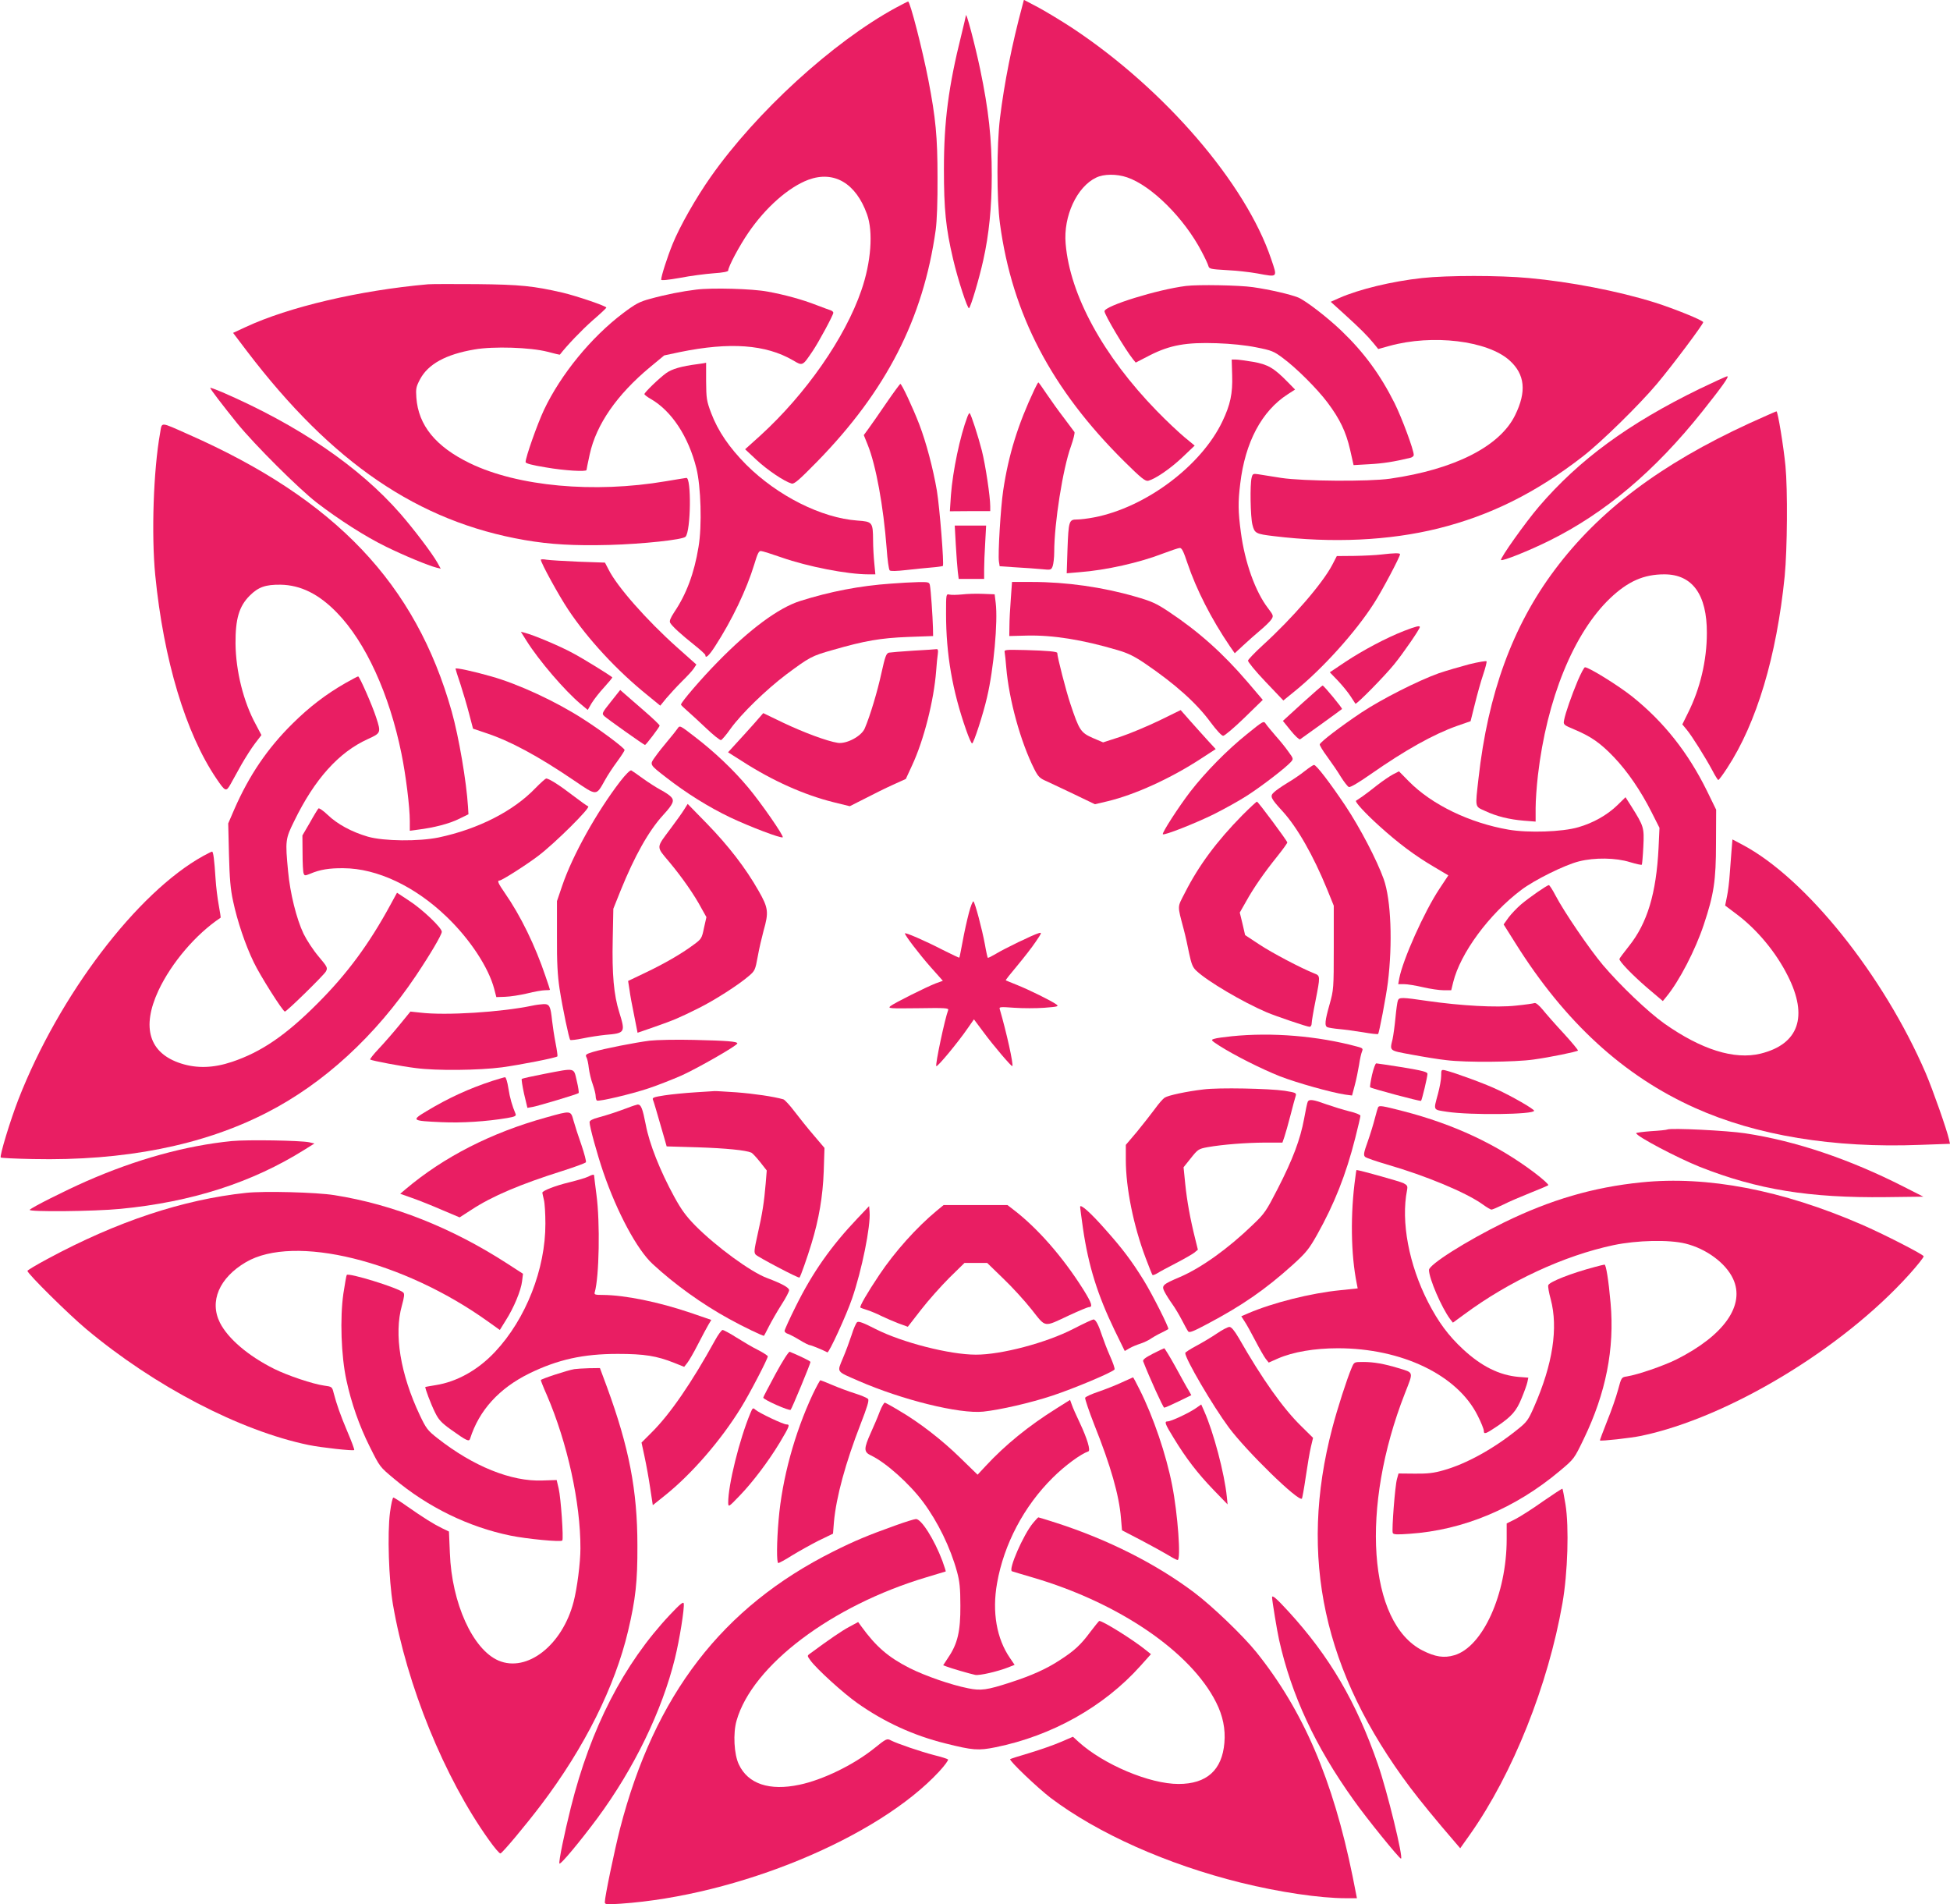
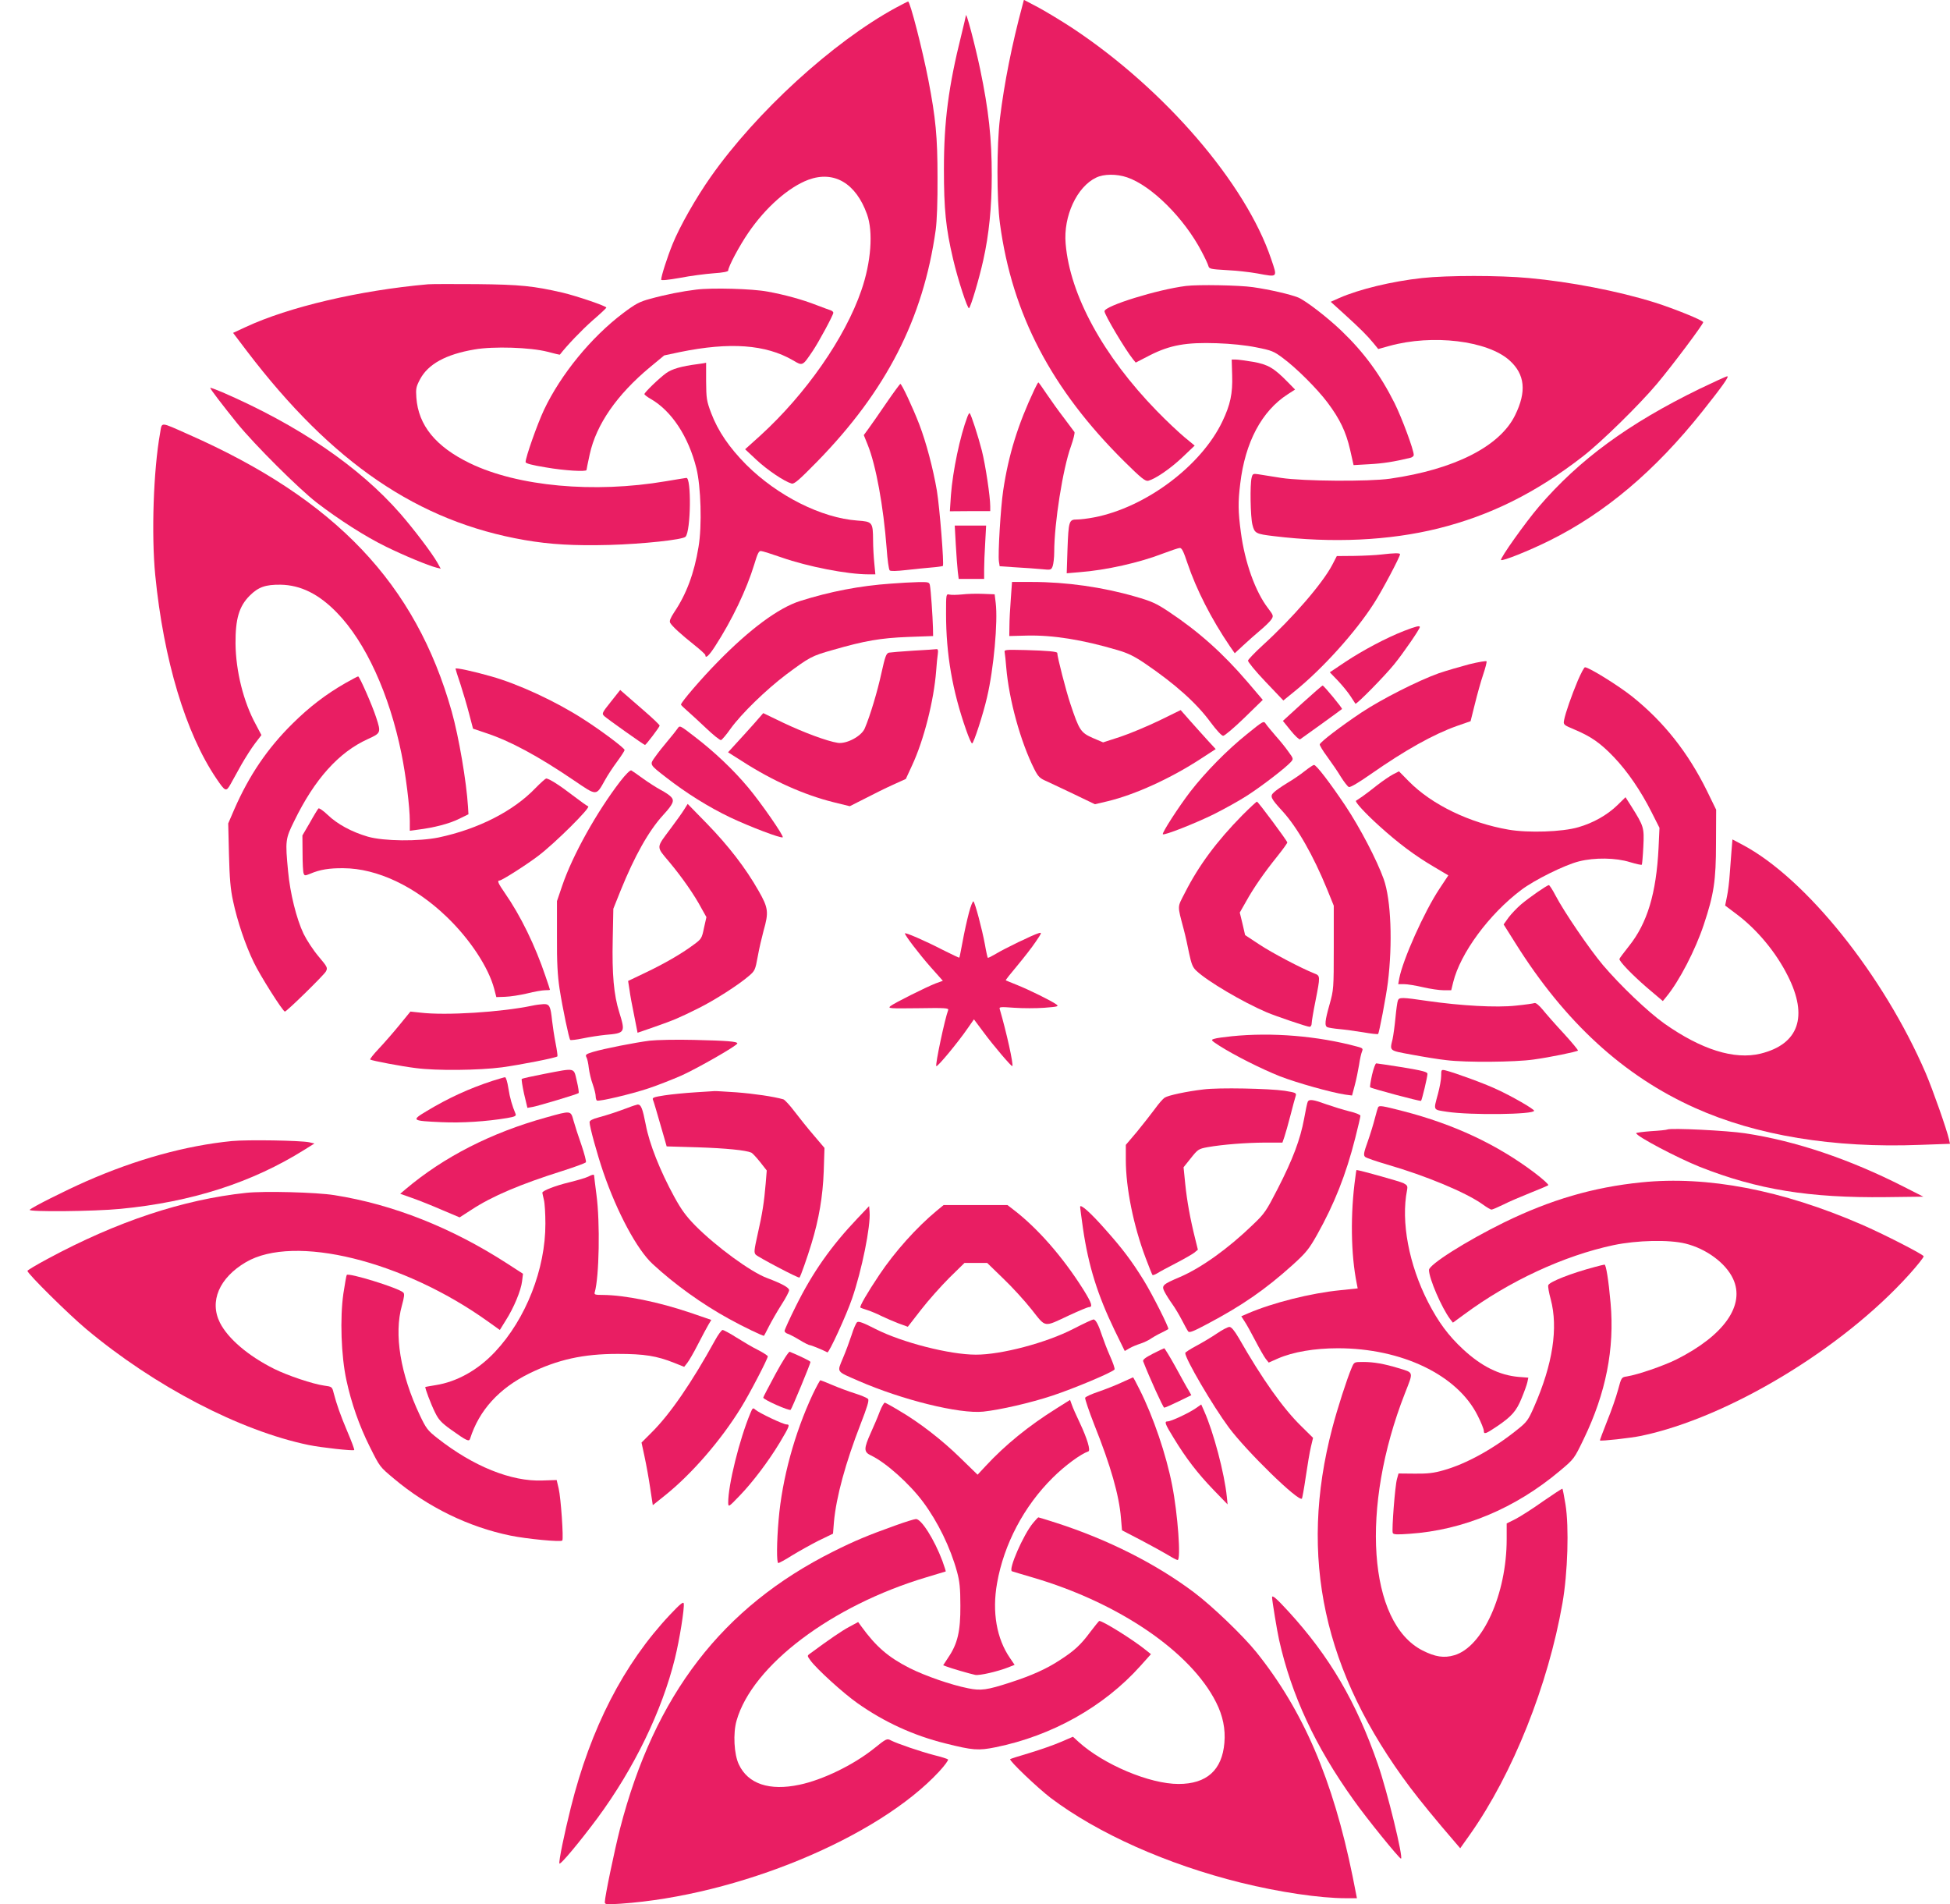
<svg xmlns="http://www.w3.org/2000/svg" version="1.0" width="1280pt" height="1250pt" viewBox="0 0 1280 1250" preserveAspectRatio="xMidYMid meet">
  <g transform="translate(0,1250) scale(0.1,-0.1)" fill="#e91e63" stroke="none">
    <path d="M6711 12463 c-69 -256 -119 -509 -147 -738 -22 -181 -22 -531 0 -694 80 -594 338 -1086 815 -1559 112 -111 139 -132 158 -128 48 13 146 80 224 154 l81 77 -69 57 c-38 32 -119 108 -179 170 -352 361 -571 762 -599 1098 -16 181 74 374 200 434 51 25 135 25 203 2 160 -54 375 -268 489 -486 22 -41 42 -84 45 -96 5 -19 15 -21 119 -27 63 -3 154 -13 203 -22 136 -25 132 -29 90 95 -167 496 -698 1113 -1302 1514 -70 46 -171 107 -224 136 l-97 51 -10 -38z" />
    <path d="M5880 12449 c-413 -225 -915 -684 -1214 -1109 -98 -139 -205 -328 -251 -442 -36 -89 -75 -211 -75 -234 0 -6 44 -2 123 12 67 13 166 26 220 30 62 4 97 11 97 18 0 25 73 162 132 248 114 167 264 299 394 348 168 62 312 -22 385 -226 42 -115 27 -316 -37 -500 -107 -312 -365 -681 -662 -952 l-101 -91 76 -71 c71 -66 181 -140 229 -154 17 -5 47 21 165 141 457 467 699 941 781 1523 8 59 13 189 12 345 0 267 -12 390 -60 639 -39 201 -120 516 -133 516 -3 0 -40 -19 -81 -41z" />
    <path d="M6340 12397 c0 -3 -13 -59 -29 -124 -85 -340 -115 -570 -115 -883 0 -264 12 -386 60 -590 31 -134 96 -332 105 -323 13 14 67 196 93 314 38 169 56 350 56 557 0 244 -20 428 -76 697 -35 166 -94 389 -94 352z" />
    <path d="M9335 10675 c-201 -22 -414 -74 -544 -131 l-56 -25 85 -77 c106 -96 157 -147 196 -195 l31 -38 72 20 c284 79 646 35 790 -95 101 -91 113 -204 36 -360 -100 -204 -397 -355 -820 -416 -140 -20 -571 -17 -715 5 -63 10 -131 21 -151 24 -33 5 -37 3 -43 -22 -12 -45 -8 -258 5 -309 14 -57 23 -61 139 -75 384 -47 757 -30 1080 50 342 85 642 234 950 473 120 93 369 337 486 476 101 120 304 391 304 405 0 12 -190 89 -320 130 -237 74 -551 135 -825 160 -193 18 -535 18 -700 0z" />
    <path d="M2810 10634 c-451 -40 -915 -149 -1198 -281 l-82 -38 91 -120 c559 -734 1124 -1119 1823 -1240 168 -29 325 -38 556 -32 217 6 482 34 500 54 35 37 39 392 5 386 -6 0 -66 -11 -135 -22 -471 -80 -971 -34 -1285 118 -225 109 -339 249 -352 431 -4 58 -2 71 24 120 53 100 169 164 357 196 125 22 368 14 480 -15 44 -12 80 -20 81 -19 47 61 143 161 213 223 51 44 92 82 92 86 0 10 -194 76 -287 98 -191 44 -278 53 -563 56 -151 1 -295 1 -320 -1z" />
    <path d="M7785 10623 c-186 -23 -535 -131 -535 -166 0 -23 135 -250 187 -315 l18 -22 95 49 c131 66 236 85 438 78 92 -3 189 -13 258 -27 102 -20 116 -26 176 -71 90 -67 223 -200 291 -290 82 -109 122 -193 149 -310 l23 -102 105 6 c90 5 160 16 268 42 12 3 22 11 22 19 0 33 -77 241 -126 340 -94 187 -200 332 -348 474 -93 89 -233 197 -284 219 -49 20 -185 52 -297 68 -90 13 -360 18 -440 8z" />
    <path d="M4570 10599 c-91 -11 -199 -32 -304 -61 -67 -18 -94 -32 -175 -93 -211 -159 -410 -403 -520 -635 -45 -96 -121 -312 -121 -343 0 -9 41 -20 133 -35 120 -21 267 -30 267 -17 0 3 9 49 21 103 43 196 178 391 397 573 l92 76 103 22 c328 67 563 50 742 -54 64 -38 62 -39 129 60 40 59 136 237 136 252 0 6 -8 13 -17 16 -10 3 -53 19 -95 35 -92 36 -209 68 -320 88 -101 19 -365 26 -468 13z" />
    <path d="M8088 10037 c4 -120 -12 -194 -64 -303 -139 -292 -504 -565 -842 -630 -41 -8 -91 -14 -113 -14 -52 0 -55 -9 -62 -199 l-5 -154 82 7 c175 13 397 63 551 123 50 19 98 35 108 36 14 2 25 -20 52 -101 58 -172 157 -366 278 -544 l32 -46 55 51 c31 29 82 74 113 100 32 27 65 59 73 72 14 22 13 26 -22 72 -84 109 -153 302 -179 500 -18 135 -19 197 -4 318 32 272 141 477 312 587 l48 31 -48 49 c-90 92 -130 116 -228 133 -48 8 -99 15 -114 15 l-26 0 3 -103z" />
    <path d="M4580 10110 c-109 -14 -169 -32 -207 -59 -47 -34 -143 -127 -143 -138 0 -4 19 -19 42 -32 136 -78 247 -246 299 -454 30 -120 38 -379 14 -518 -28 -172 -80 -310 -159 -427 -26 -40 -33 -58 -27 -70 13 -23 71 -76 159 -146 39 -31 72 -61 72 -66 0 -26 24 -4 64 58 112 173 207 373 257 537 22 73 30 90 45 88 11 -1 71 -20 134 -42 174 -61 433 -111 570 -111 l46 0 -7 73 c-4 39 -8 107 -8 149 -1 121 -4 124 -103 131 -236 17 -524 162 -729 366 -112 113 -186 221 -231 340 -30 80 -32 95 -33 209 0 67 0 121 0 121 0 -1 -25 -5 -55 -9z" />
    <path d="M11155 9947 c-467 -228 -789 -464 -1053 -772 -89 -104 -258 -342 -249 -351 9 -9 184 61 315 126 368 182 695 458 1007 850 132 166 177 230 163 230 -7 0 -89 -38 -183 -83z" />
    <path d="M6790 9943 c-108 -229 -170 -428 -205 -663 -17 -115 -35 -417 -28 -466 l5 -31 106 -7 c59 -3 135 -9 169 -12 61 -6 63 -6 73 20 5 15 10 56 10 92 0 190 57 550 110 695 16 45 26 87 23 93 -4 6 -35 47 -68 91 -34 44 -85 115 -114 158 -28 42 -53 77 -55 77 -2 0 -14 -21 -26 -47z" />
    <path d="M5817 9853 c-48 -71 -101 -146 -117 -168 l-30 -41 25 -62 c55 -135 104 -406 125 -681 5 -74 14 -139 20 -145 6 -6 44 -5 107 2 54 6 129 14 168 17 38 3 71 8 74 10 9 10 -21 382 -39 493 -25 147 -71 320 -116 437 -42 109 -115 265 -124 265 -3 0 -45 -57 -93 -127z" />
    <path d="M1380 9954 c0 -8 79 -111 178 -234 114 -140 404 -429 522 -520 146 -112 318 -222 453 -288 120 -59 277 -124 332 -138 l28 -7 -22 40 c-36 63 -151 215 -243 321 -270 309 -669 581 -1170 798 -43 18 -78 31 -78 28z" />
-     <path d="M11482 9721 c-580 -267 -985 -571 -1277 -962 -277 -370 -438 -813 -500 -1369 -22 -196 -25 -182 43 -213 74 -35 158 -56 255 -64 l77 -6 0 89 c0 49 7 145 15 214 58 501 235 935 474 1163 117 111 220 157 356 157 184 0 280 -133 279 -385 0 -180 -44 -366 -124 -525 l-37 -75 29 -35 c34 -41 120 -178 168 -267 18 -35 36 -63 39 -63 4 0 30 35 58 78 194 296 325 734 378 1261 17 176 20 567 5 722 -12 125 -50 359 -59 359 -3 0 -84 -36 -179 -79z" />
    <path d="M6350 9764 c-48 -126 -96 -355 -108 -514 l-7 -106 132 1 133 0 0 32 c0 63 -31 270 -55 365 -24 94 -70 236 -80 246 -2 3 -9 -8 -15 -24z" />
    <path d="M1051 9658 c-44 -244 -58 -666 -32 -933 55 -558 200 -1038 401 -1335 59 -87 64 -89 93 -38 13 24 45 81 71 128 27 47 67 110 90 140 l42 55 -37 70 c-81 148 -131 350 -133 530 -1 162 23 245 93 315 57 57 104 73 202 72 132 -2 252 -61 371 -184 188 -193 344 -534 423 -924 29 -141 55 -352 55 -443 l0 -64 53 7 c105 13 206 39 268 70 l64 31 -3 50 c-10 163 -60 458 -107 625 -236 838 -763 1393 -1729 1819 -189 84 -172 83 -185 9z" />
    <path d="M6274 8923 c4 -71 10 -149 13 -175 l6 -48 83 0 84 0 0 63 c0 34 3 113 7 175 l6 112 -103 0 -103 0 7 -127z" />
    <path d="M9065 8860 c-33 -4 -112 -8 -175 -9 l-115 -1 -30 -58 c-64 -122 -261 -350 -459 -530 -50 -46 -92 -90 -94 -98 -2 -7 49 -70 114 -138 l118 -124 75 61 c184 149 400 389 520 577 52 80 171 305 171 322 0 9 -39 8 -125 -2z" />
-     <path d="M3550 8826 c0 -20 119 -237 180 -328 129 -194 321 -401 521 -562 l83 -68 40 49 c22 26 67 75 101 109 34 33 70 72 79 86 l17 26 -128 114 c-198 177 -392 397 -448 509 l-24 46 -173 6 c-95 4 -190 10 -210 13 -21 4 -38 3 -38 0z" />
    <path d="M5847 8669 c-203 -14 -399 -52 -595 -114 -142 -45 -331 -185 -543 -402 -106 -108 -239 -263 -239 -278 0 -3 17 -20 38 -38 20 -17 76 -69 125 -115 48 -46 93 -82 100 -80 6 2 35 35 62 74 72 100 233 256 365 356 155 115 166 122 308 162 208 60 312 78 492 85 l165 6 -1 55 c-2 75 -14 250 -20 278 -4 21 -9 22 -77 21 -39 -1 -120 -5 -180 -10z" />
    <path d="M6635 8568 c-5 -62 -9 -142 -9 -178 l-1 -65 115 3 c172 4 365 -27 595 -95 69 -20 112 -41 185 -91 195 -133 335 -258 427 -384 38 -51 72 -88 82 -88 9 0 72 53 139 118 l121 118 -98 115 c-164 192 -325 335 -521 465 -81 54 -113 68 -218 98 -214 62 -452 96 -678 96 l-131 0 -8 -112z" />
    <path d="M6314 8598 c-32 -3 -69 -4 -81 -1 -23 5 -23 5 -23 -126 0 -267 42 -507 132 -763 17 -49 34 -88 39 -88 10 0 73 193 98 303 44 186 72 497 57 619 l-7 57 -78 3 c-43 2 -105 0 -137 -4z" />
    <path d="M9217 8359 c-118 -46 -270 -127 -385 -203 l-103 -69 54 -56 c29 -31 66 -76 82 -101 16 -25 31 -47 32 -49 6 -8 192 181 255 259 58 71 168 231 168 244 0 11 -25 5 -103 -25z" />
-     <path d="M3456 8294 c83 -132 251 -327 354 -414 l48 -40 26 45 c15 24 52 72 83 105 30 33 54 62 52 64 -18 16 -191 123 -259 159 -82 45 -258 119 -314 133 l-27 7 37 -59z" />
    <path d="M5995 8229 c-77 -5 -149 -11 -160 -13 -18 -5 -25 -25 -49 -133 -26 -120 -74 -281 -110 -365 -22 -51 -120 -103 -177 -94 -71 11 -223 68 -356 131 l-133 64 -62 -71 c-35 -39 -87 -97 -116 -128 l-53 -58 93 -59 c199 -128 404 -220 600 -269 l106 -26 99 50 c54 28 136 69 183 90 l86 39 41 89 c77 165 143 425 158 620 3 44 8 94 11 112 3 22 1 32 -8 31 -7 -1 -76 -6 -153 -10z" />
    <path d="M6595 8216 c2 -12 7 -55 10 -96 18 -214 94 -489 184 -668 26 -51 36 -61 83 -81 29 -13 112 -53 184 -87 l131 -63 81 19 c181 43 418 151 615 280 l97 63 -48 52 c-26 28 -77 86 -115 128 l-67 76 -141 -69 c-77 -37 -191 -85 -254 -106 l-114 -37 -68 29 c-79 35 -89 50 -147 224 -28 83 -86 308 -86 334 0 9 -64 15 -207 19 -140 3 -142 3 -138 -17z" />
    <path d="M9645 8140 c-60 -16 -150 -42 -200 -59 -137 -49 -376 -170 -510 -259 -133 -89 -267 -191 -272 -208 -2 -5 20 -42 49 -81 29 -40 70 -99 90 -133 21 -33 44 -63 52 -66 9 -4 66 30 143 84 228 159 412 262 567 317 l89 31 28 112 c15 61 39 148 54 192 15 44 25 84 23 89 -2 4 -52 -4 -113 -19z" />
    <path d="M2990 8111 c0 -3 14 -49 32 -101 17 -52 43 -140 57 -194 l26 -99 83 -28 c159 -52 343 -151 580 -312 152 -103 144 -103 203 2 17 31 53 86 80 122 27 37 49 71 49 76 0 12 -151 126 -270 202 -179 116 -427 231 -605 281 -115 33 -235 59 -235 51z" />
    <path d="M10357 8033 c-41 -98 -81 -212 -90 -259 -6 -31 -5 -32 71 -64 106 -45 167 -87 255 -179 90 -94 178 -223 248 -362 l52 -103 -6 -131 c-15 -300 -74 -495 -195 -646 -34 -43 -62 -80 -62 -84 0 -17 85 -105 180 -187 l105 -89 23 28 c85 103 191 308 246 474 66 198 80 288 80 534 l1 220 -61 125 c-124 251 -282 451 -489 617 -90 72 -285 193 -311 193 -6 0 -26 -39 -47 -87z" />
    <path d="M2267 8016 c-127 -73 -235 -155 -347 -266 -165 -163 -284 -339 -381 -560 l-41 -95 5 -205 c4 -157 10 -228 27 -305 28 -132 80 -286 135 -400 41 -87 192 -325 205 -325 12 0 255 238 269 263 13 24 11 29 -48 99 -34 40 -78 107 -98 148 -47 98 -89 268 -102 411 -19 200 -18 212 40 329 134 276 293 452 482 538 88 40 89 42 56 143 -25 78 -109 269 -118 269 -4 0 -41 -20 -84 -44z" />
    <path d="M8548 7884 l-127 -116 51 -63 c29 -36 56 -61 62 -58 10 6 266 191 275 199 5 4 -119 154 -127 154 -4 0 -64 -53 -134 -116z" />
    <path d="M4010 7894 c-59 -74 -61 -78 -43 -95 18 -17 260 -189 267 -189 6 0 96 118 96 127 0 5 -44 47 -97 93 -54 47 -112 98 -130 113 l-32 28 -61 -77z" />
    <path d="M8185 7681 c-131 -105 -274 -251 -373 -379 -75 -98 -187 -271 -179 -278 9 -9 207 69 332 130 72 36 173 92 225 126 97 63 250 181 283 218 18 20 18 22 -15 67 -18 26 -55 72 -83 103 -27 32 -57 67 -65 79 -15 23 -15 23 -125 -66z" />
    <path d="M4447 7717 c-8 -12 -37 -48 -63 -79 -27 -32 -64 -78 -82 -104 -39 -54 -42 -50 73 -139 130 -101 275 -192 417 -260 131 -62 336 -140 346 -131 8 9 -143 227 -227 327 -97 116 -220 233 -352 334 -97 75 -97 75 -112 52z" />
    <path d="M8565 7439 c-27 -22 -80 -58 -116 -79 -36 -22 -75 -49 -87 -61 -27 -25 -22 -38 54 -121 98 -106 205 -294 296 -517 l43 -106 0 -275 c0 -270 -1 -277 -27 -371 -31 -109 -35 -144 -14 -152 8 -3 43 -9 78 -12 35 -3 105 -13 156 -21 51 -9 95 -14 98 -11 7 7 52 243 64 337 32 258 21 543 -27 679 -45 126 -156 338 -251 481 -102 152 -192 270 -207 269 -5 0 -32 -18 -60 -40z" />
    <path d="M4072 7372 c-154 -200 -314 -486 -382 -687 l-34 -100 0 -230 c-1 -175 4 -258 17 -345 20 -129 62 -328 70 -336 3 -3 40 1 83 10 42 9 109 19 148 23 130 11 132 16 91 148 -36 114 -48 249 -43 479 l4 201 48 120 c92 227 184 391 279 495 65 71 75 94 53 118 -9 11 -40 32 -69 47 -28 15 -81 49 -117 75 -36 26 -70 50 -76 53 -7 4 -37 -26 -72 -71z" />
    <path d="M9144 7417 c-21 -11 -68 -43 -104 -71 -36 -29 -81 -63 -100 -76 -19 -13 -37 -25 -39 -26 -9 -7 62 -84 153 -166 126 -114 233 -194 357 -267 l96 -57 -59 -89 c-100 -151 -240 -465 -263 -587 l-7 -38 38 0 c22 0 77 -9 124 -20 47 -11 108 -20 136 -20 l50 0 13 53 c47 190 234 445 446 605 87 66 287 165 380 188 103 26 241 24 334 -5 40 -12 75 -20 78 -17 2 2 7 55 10 118 6 126 4 133 -78 264 l-39 61 -53 -52 c-67 -65 -159 -117 -257 -145 -105 -31 -329 -38 -457 -16 -256 44 -504 164 -654 316 l-66 67 -39 -20z" />
    <path d="M3514 7326 c-145 -151 -375 -268 -634 -323 -130 -27 -360 -25 -465 5 -106 31 -199 81 -264 143 -29 28 -57 47 -61 42 -4 -4 -30 -46 -56 -93 l-49 -84 1 -116 c0 -64 3 -124 7 -133 6 -16 9 -16 44 -2 63 27 124 37 218 36 220 -1 470 -119 678 -320 153 -147 274 -332 311 -472 l14 -54 58 2 c33 1 97 11 144 22 47 12 100 21 118 21 17 0 32 1 32 3 0 2 -13 42 -29 88 -68 202 -164 399 -267 547 -43 62 -52 82 -36 82 16 0 173 100 255 162 111 84 346 318 328 325 -8 3 -53 35 -100 71 -88 68 -158 112 -176 112 -5 -1 -37 -29 -71 -64z" />
    <path d="M8154 7148 c-168 -171 -285 -329 -375 -506 -52 -102 -52 -78 -9 -242 11 -41 27 -113 36 -160 15 -69 23 -90 48 -113 72 -68 302 -204 461 -272 59 -25 265 -95 281 -95 8 0 14 10 14 23 0 12 11 78 25 147 32 163 32 165 -7 180 -88 35 -278 135 -361 190 l-94 62 -17 74 -18 74 41 72 c48 87 119 190 207 299 35 44 64 84 64 89 0 10 -188 263 -199 268 -3 1 -47 -40 -97 -90z" />
    <path d="M4492 7188 c-12 -20 -52 -76 -88 -124 -99 -133 -99 -117 -10 -223 85 -102 165 -217 211 -304 l32 -57 -16 -71 c-14 -69 -17 -73 -69 -111 -79 -59 -192 -124 -318 -184 l-111 -53 9 -58 c4 -32 18 -109 31 -170 l22 -112 110 38 c134 47 163 60 290 123 107 53 264 154 331 212 39 33 42 40 58 128 9 51 27 127 38 168 35 123 32 150 -34 265 -83 146 -195 292 -338 439 l-126 129 -22 -35z" />
    <path d="M11366 6918 c-3 -40 -8 -111 -12 -158 -3 -47 -11 -112 -18 -145 l-12 -59 77 -58 c133 -100 257 -249 334 -403 136 -268 72 -449 -178 -511 -173 -42 -389 26 -633 198 -108 77 -289 250 -402 383 -90 107 -255 349 -312 458 -19 37 -39 67 -43 67 -12 0 -126 -79 -182 -126 -28 -24 -65 -63 -83 -87 l-32 -45 78 -124 c324 -517 709 -870 1177 -1080 405 -182 910 -265 1477 -243 l198 7 -6 27 c-15 67 -107 328 -153 436 -277 643 -787 1280 -1203 1500 l-66 35 -6 -72z" />
-     <path d="M1335 6882 c-435 -240 -947 -914 -1214 -1598 -54 -139 -125 -373 -116 -382 3 -3 98 -8 210 -10 601 -13 1116 89 1535 304 374 191 714 503 980 899 95 142 170 269 170 289 0 26 -128 148 -215 204 l-79 52 -42 -77 c-141 -260 -286 -456 -479 -649 -209 -210 -371 -320 -562 -384 -122 -41 -230 -44 -334 -11 -210 67 -262 236 -149 479 86 183 246 370 408 478 2 1 -4 38 -12 82 -8 43 -18 122 -21 173 -8 126 -15 179 -23 179 -4 0 -29 -13 -57 -28z" />
    <path d="M6360 6508 c-12 -46 -31 -130 -41 -187 -11 -57 -20 -106 -22 -107 -1 -2 -51 22 -111 52 -116 60 -246 116 -246 107 0 -13 94 -136 168 -220 l81 -91 -47 -17 c-62 -24 -272 -129 -297 -149 -19 -16 -5 -16 183 -14 176 3 201 1 196 -12 -22 -57 -86 -359 -78 -368 6 -9 142 155 208 251 l39 56 65 -87 c65 -88 182 -225 187 -220 9 9 -38 221 -82 372 -6 17 -1 18 95 11 55 -4 144 -4 198 0 88 7 96 9 78 22 -29 22 -181 97 -259 128 -38 15 -71 29 -73 30 -2 2 32 45 76 97 43 52 98 122 121 157 39 57 41 62 20 56 -39 -11 -228 -103 -282 -136 -27 -16 -51 -28 -53 -26 -2 2 -11 41 -19 88 -19 102 -64 271 -75 282 -4 5 -18 -29 -30 -75z" />
    <path d="M9176 5933 c-4 -9 -11 -60 -16 -113 -5 -54 -14 -117 -19 -141 -19 -79 -25 -74 127 -102 75 -14 178 -31 227 -36 129 -16 451 -13 570 4 104 14 285 51 293 59 2 3 -40 54 -94 113 -55 59 -117 130 -138 156 -23 28 -45 46 -53 43 -7 -3 -63 -11 -123 -17 -127 -14 -359 -1 -582 31 -164 24 -184 25 -192 3z" />
    <path d="M3495 5899 c-205 -43 -569 -66 -735 -46 l-66 7 -71 -87 c-40 -49 -101 -119 -136 -156 -35 -37 -61 -70 -57 -72 13 -8 208 -45 300 -56 136 -18 411 -15 565 5 117 16 354 62 364 72 2 2 -3 41 -12 86 -9 46 -19 112 -23 148 -10 96 -17 110 -56 109 -18 -1 -51 -5 -73 -10z" />
    <path d="M8085 5698 c-49 -5 -101 -12 -115 -17 -23 -7 -22 -9 35 -46 101 -64 274 -151 397 -200 114 -44 336 -106 428 -120 l45 -6 18 68 c10 37 22 97 28 133 5 36 14 75 19 87 8 20 6 23 -31 33 -259 70 -559 95 -824 68z" />
    <path d="M4265 5669 c-95 -12 -299 -52 -373 -74 -45 -14 -51 -18 -43 -34 6 -10 13 -42 16 -72 4 -30 15 -78 26 -107 10 -29 19 -64 19 -77 0 -13 4 -26 8 -29 13 -8 226 42 342 81 57 19 153 57 213 83 108 49 367 197 367 211 0 13 -71 18 -285 23 -115 3 -246 0 -290 -5z" />
    <path d="M9006 5444 c-9 -42 -15 -79 -12 -81 8 -8 329 -94 334 -89 6 7 42 156 42 177 0 13 -31 21 -162 43 -90 14 -168 26 -174 26 -6 0 -18 -34 -28 -76z" />
    <path d="M3573 5451 c-78 -15 -145 -30 -148 -33 -3 -3 4 -47 15 -98 l22 -92 34 6 c42 8 296 84 302 91 3 3 -2 39 -12 80 -21 89 -5 86 -213 46z" />
    <path d="M9460 5438 c0 -24 -10 -77 -21 -118 -30 -112 -35 -103 61 -118 153 -23 570 -18 570 7 0 11 -147 96 -246 141 -83 39 -273 108 -336 124 -27 6 -28 5 -28 -36z" />
    <path d="M3235 5406 c-156 -51 -291 -113 -434 -199 -103 -62 -100 -64 97 -73 133 -6 293 4 430 27 53 9 62 14 56 28 -22 53 -37 103 -47 168 -6 40 -16 73 -22 72 -5 0 -41 -11 -80 -23z" />
    <path d="M7900 5349 c-111 -13 -232 -39 -255 -54 -11 -7 -40 -40 -65 -75 -25 -34 -78 -101 -117 -149 l-73 -86 0 -99 c0 -183 50 -431 130 -643 22 -58 42 -109 45 -112 3 -3 18 3 33 12 15 10 70 39 122 66 52 27 106 58 119 68 l24 20 -17 69 c-33 131 -55 253 -66 363 l-11 109 48 60 c46 58 51 61 110 72 103 18 251 29 375 30 l116 0 13 38 c7 20 25 84 40 142 15 58 30 115 34 126 6 20 1 22 -72 34 -100 15 -435 22 -533 9z" />
    <path d="M4565 5330 c-66 -4 -157 -13 -203 -20 -71 -11 -82 -15 -76 -29 6 -14 21 -66 73 -246 l17 -60 204 -6 c184 -6 316 -19 352 -35 7 -3 33 -31 57 -61 l44 -56 -7 -86 c-10 -121 -22 -198 -53 -334 -23 -104 -25 -119 -12 -133 19 -18 281 -156 287 -150 7 7 52 135 78 221 50 163 75 313 81 475 l5 155 -68 80 c-38 44 -95 115 -127 157 -32 43 -66 79 -75 82 -63 18 -191 37 -309 46 -76 5 -140 9 -143 8 -3 0 -59 -4 -125 -8z" />
    <path d="M8585 5270 c-4 -6 -15 -58 -25 -115 -25 -134 -73 -263 -173 -458 -75 -146 -86 -163 -162 -235 -164 -159 -340 -284 -479 -344 -117 -50 -123 -56 -101 -99 10 -19 32 -54 50 -79 18 -25 46 -72 63 -105 17 -33 35 -66 41 -74 7 -11 32 -2 127 49 229 121 380 226 559 387 88 80 107 103 161 199 113 202 189 393 250 634 19 74 34 140 34 146 0 7 -33 20 -72 29 -40 10 -108 31 -151 46 -84 31 -112 35 -122 19z" />
    <path d="M4120 5228 c-73 -27 -123 -44 -192 -63 -39 -10 -58 -21 -58 -31 0 -30 50 -211 90 -328 91 -265 222 -509 324 -603 145 -134 324 -263 503 -361 92 -51 224 -114 228 -110 2 2 16 30 33 63 17 33 53 96 81 140 28 43 51 87 51 96 0 17 -47 43 -145 80 -106 39 -334 206 -470 343 -62 63 -93 106 -139 190 -93 170 -164 349 -187 473 -21 107 -31 133 -53 133 -6 -1 -36 -10 -66 -22z" />
    <path d="M9046 5232 c-2 -4 -12 -36 -21 -72 -9 -36 -30 -105 -47 -153 -27 -75 -29 -90 -17 -101 8 -7 73 -29 144 -50 253 -73 518 -183 628 -262 26 -19 52 -34 57 -34 6 0 41 15 78 33 37 19 117 53 177 77 61 24 114 47 118 50 5 4 -36 41 -90 82 -248 187 -529 318 -861 404 -140 36 -158 39 -166 26z" />
    <path d="M3585 5165 c-361 -100 -672 -259 -924 -472 l-34 -29 79 -28 c43 -15 131 -50 195 -78 l116 -49 79 51 c134 88 320 167 596 254 81 26 150 51 154 57 3 6 -10 56 -29 112 -20 56 -43 128 -52 160 -19 69 -15 68 -180 22z" />
    <path d="M10945 5086 c-5 -3 -54 -8 -107 -11 -54 -4 -98 -10 -98 -13 0 -20 270 -162 417 -221 379 -150 720 -205 1223 -199 l245 3 -130 66 c-356 181 -709 300 -1040 350 -118 18 -484 36 -510 25z" />
    <path d="M1521 5010 c-301 -30 -625 -119 -957 -265 -142 -63 -349 -167 -369 -186 -15 -15 426 -11 596 6 468 45 865 173 1209 389 l64 40 -34 8 c-56 12 -406 18 -509 8z" />
    <path d="M8897 4775 c-34 -242 -30 -509 9 -701 l6 -31 -114 -12 c-193 -19 -443 -82 -606 -152 l-44 -19 21 -33 c12 -17 44 -75 71 -127 27 -52 58 -106 68 -119 l20 -25 61 27 c99 43 240 67 393 67 419 0 784 -175 917 -441 23 -45 41 -90 41 -101 0 -25 12 -21 89 31 94 64 125 99 159 183 18 43 35 91 38 106 l6 29 -64 5 c-126 11 -243 69 -364 181 -97 90 -162 178 -230 310 -126 246 -179 528 -138 735 5 27 2 32 -24 46 -22 11 -290 86 -308 86 -1 0 -4 -20 -7 -45z" />
    <path d="M3860 4776 c-14 -7 -68 -23 -120 -36 -93 -22 -180 -56 -180 -69 0 -3 5 -24 10 -46 6 -22 10 -93 10 -157 1 -297 -128 -626 -330 -841 -111 -119 -250 -197 -390 -219 -36 -6 -66 -11 -68 -12 -4 -5 36 -112 64 -168 23 -47 41 -67 104 -112 105 -75 119 -81 126 -59 59 186 190 330 389 428 187 91 353 128 580 128 174 0 256 -13 371 -59 l65 -26 19 24 c11 13 43 68 71 123 28 55 60 114 70 131 l18 30 -137 47 c-209 71 -430 116 -575 117 -51 0 -58 2 -53 18 29 99 36 457 11 641 -8 63 -15 118 -15 123 0 11 -11 9 -40 -6z" />
    <path d="M10775 4739 c-318 -32 -599 -115 -902 -263 -250 -123 -493 -277 -493 -312 0 -56 83 -248 139 -323 l18 -23 74 54 c297 220 656 386 981 455 154 32 362 37 472 10 137 -34 264 -128 312 -231 81 -173 -59 -372 -371 -529 -87 -43 -252 -100 -326 -112 -35 -5 -36 -6 -58 -88 -12 -45 -44 -138 -72 -206 -27 -68 -48 -125 -47 -126 8 -6 204 16 271 30 569 119 1318 570 1759 1059 54 60 97 114 95 120 -4 13 -268 148 -407 208 -523 227 -1013 321 -1445 277z" />
    <path d="M1615 4670 c-414 -44 -848 -188 -1302 -433 -73 -39 -133 -75 -133 -79 0 -18 270 -285 386 -382 449 -376 1010 -668 1460 -761 82 -17 292 -40 299 -33 3 2 -17 56 -44 119 -48 114 -70 177 -91 256 -10 40 -11 41 -63 48 -73 10 -240 66 -328 110 -170 85 -302 198 -355 302 -71 141 -5 295 170 398 317 186 1032 10 1590 -390 l77 -55 39 63 c52 81 100 196 107 257 l6 49 -102 66 c-365 236 -750 389 -1136 450 -117 19 -463 28 -580 15z" />
    <path d="M6149 4553 c-133 -110 -276 -270 -377 -421 -79 -118 -133 -211 -124 -215 4 -3 25 -10 47 -17 22 -7 62 -24 90 -38 27 -13 77 -35 111 -48 l63 -23 87 112 c48 62 132 156 186 210 l99 97 74 0 75 0 104 -101 c58 -55 142 -147 187 -204 97 -122 76 -119 249 -38 63 29 120 53 127 53 28 0 20 25 -35 114 -136 216 -303 407 -464 529 l-35 27 -210 0 -209 0 -45 -37z" />
    <path d="M7090 4578 c0 -7 9 -71 19 -143 36 -246 96 -436 207 -666 l67 -137 31 18 c17 10 49 23 71 30 22 7 51 21 65 30 14 10 45 28 70 40 25 12 47 24 49 26 7 6 -106 230 -161 319 -79 128 -142 211 -249 331 -98 112 -169 175 -169 152z" />
    <path d="M5630 4504 c-175 -184 -296 -356 -406 -578 -41 -82 -74 -155 -74 -162 0 -7 10 -16 21 -19 12 -4 47 -22 78 -41 31 -19 61 -34 68 -34 9 0 86 -32 114 -47 10 -6 126 247 162 353 64 185 123 477 115 569 l-3 38 -75 -79z" />
    <path d="M10470 4184 c-155 -41 -298 -97 -307 -120 -3 -8 4 -49 16 -92 50 -188 14 -426 -109 -706 -38 -87 -47 -100 -110 -150 -156 -126 -335 -225 -485 -267 -62 -18 -104 -23 -187 -22 l-108 1 -10 -36 c-13 -44 -35 -334 -28 -354 5 -11 25 -12 109 -6 354 24 694 166 988 413 94 79 94 79 157 210 145 300 203 591 176 892 -13 149 -30 254 -40 252 -4 0 -32 -7 -62 -15z" />
    <path d="M2276 4131 c-3 -4 -12 -59 -22 -122 -23 -160 -15 -409 20 -569 32 -149 84 -298 152 -434 69 -138 66 -133 160 -212 222 -187 491 -318 766 -374 108 -22 329 -43 339 -32 9 11 -9 279 -24 342 l-13 55 -94 -3 c-204 -8 -454 93 -689 278 -64 50 -74 64 -115 150 -128 271 -171 532 -118 720 16 58 18 78 9 86 -31 30 -361 132 -371 115z" />
    <path d="M7045 3777 c-176 -91 -474 -170 -640 -169 -171 0 -484 80 -657 168 -82 42 -112 53 -122 45 -7 -6 -24 -44 -36 -84 -13 -39 -38 -108 -57 -152 -39 -95 -47 -84 102 -149 287 -125 662 -218 819 -202 112 12 309 57 454 105 142 47 397 154 408 172 3 5 -10 44 -29 86 -19 43 -42 103 -52 133 -24 74 -43 110 -58 109 -6 0 -66 -28 -132 -62z" />
    <path d="M7988 3747 c-35 -24 -96 -60 -135 -81 -40 -21 -73 -43 -73 -47 0 -39 181 -347 286 -489 117 -157 458 -490 480 -467 2 2 14 66 25 142 11 76 26 165 34 198 l14 59 -78 77 c-118 115 -256 309 -410 579 -29 49 -48 72 -61 72 -10 0 -47 -19 -82 -43z" />
    <path d="M4694 3703 c-153 -278 -295 -485 -416 -605 l-67 -67 20 -93 c11 -51 28 -144 37 -206 l17 -112 80 64 c174 139 367 361 499 576 55 88 176 321 176 337 0 4 -28 23 -63 41 -35 17 -99 55 -142 82 -44 28 -85 50 -92 50 -6 0 -29 -30 -49 -67z" />
    <path d="M7567 3614 c-50 -26 -67 -39 -63 -50 40 -104 131 -304 138 -304 6 0 48 19 94 41 l84 41 -18 32 c-11 17 -49 86 -86 154 -37 67 -71 122 -74 122 -4 -1 -38 -17 -75 -36z" />
    <path d="M5091 3482 c-44 -82 -81 -152 -81 -156 0 -13 171 -89 180 -80 9 10 130 302 130 314 0 6 -67 38 -136 67 -7 2 -47 -60 -93 -145z" />
    <path d="M8873 3523 c-32 -75 -95 -271 -128 -398 -222 -845 -58 -1600 512 -2359 65 -86 170 -215 298 -363 l30 -35 66 93 c280 398 511 978 605 1515 35 200 44 501 20 649 -9 54 -18 101 -20 103 -2 2 -60 -36 -128 -83 -67 -48 -149 -100 -180 -116 l-58 -29 0 -103 c0 -360 -157 -708 -344 -762 -67 -20 -125 -11 -208 31 -358 182 -410 938 -116 1688 57 146 60 134 -44 166 -93 28 -160 40 -230 40 -59 0 -59 0 -75 -37z" />
-     <path d="M3770 3513 c-44 -7 -220 -65 -220 -72 0 -4 17 -48 39 -97 135 -313 222 -708 221 -1008 0 -94 -22 -264 -45 -351 -74 -285 -306 -465 -493 -385 -169 73 -307 377 -319 706 l-6 141 -46 22 c-57 28 -122 69 -228 143 -45 32 -86 58 -91 58 -5 0 -15 -44 -22 -98 -18 -138 -8 -441 19 -602 91 -532 338 -1139 630 -1547 36 -51 70 -91 76 -89 14 4 163 182 267 319 285 376 485 777 571 1142 49 208 62 323 61 560 0 363 -55 645 -200 1041 l-46 124 -72 -1 c-39 -1 -82 -4 -96 -6z" />
    <path d="M7364 3426 c-38 -18 -107 -45 -153 -61 -45 -15 -85 -33 -88 -40 -2 -8 25 -87 60 -177 108 -270 163 -463 175 -612 l7 -81 127 -66 c70 -37 150 -81 178 -98 27 -17 55 -31 60 -31 23 0 1 305 -36 491 -39 201 -123 448 -214 629 -22 44 -41 80 -43 79 -1 0 -34 -15 -73 -33z" />
    <path d="M5335 3348 c-120 -257 -201 -554 -224 -823 -13 -149 -14 -285 -2 -285 5 0 46 22 90 50 44 27 123 71 174 97 l95 46 6 76 c15 165 76 389 176 646 42 108 56 153 48 162 -6 7 -45 24 -87 37 -42 13 -108 38 -148 55 -40 17 -75 31 -78 31 -3 0 -26 -42 -50 -92z" />
    <path d="M6935 3255 c-184 -115 -337 -240 -465 -378 l-53 -57 -111 108 c-121 119 -271 235 -403 312 -46 28 -89 51 -94 53 -6 1 -21 -25 -34 -58 -12 -33 -39 -96 -59 -140 -47 -105 -47 -126 2 -149 97 -46 253 -186 342 -306 97 -131 178 -297 222 -457 17 -62 22 -107 22 -223 1 -167 -18 -249 -79 -339 l-34 -52 22 -8 c27 -11 151 -47 188 -55 27 -6 148 22 219 50 l40 16 -30 44 c-88 127 -119 303 -85 493 45 255 176 504 365 691 79 79 184 156 234 173 16 5 -7 83 -55 185 -23 48 -47 102 -53 120 l-12 33 -89 -56z" />
    <path d="M7846 3254 c-46 -31 -159 -84 -181 -84 -24 0 -19 -15 41 -112 79 -130 155 -229 260 -338 l92 -95 -5 50 c-15 151 -87 425 -149 563 l-19 43 -39 -27z" />
    <path d="M4926 3225 c-72 -172 -147 -474 -146 -590 1 -29 3 -28 75 47 86 89 190 227 263 348 65 109 69 120 45 120 -22 0 -180 75 -205 97 -15 14 -18 12 -32 -22z" />
    <path d="M6781 2503 c-64 -77 -165 -309 -138 -317 6 -2 68 -21 137 -41 563 -165 1037 -488 1203 -820 44 -87 62 -175 54 -265 -15 -179 -116 -270 -301 -270 -190 0 -491 127 -656 276 l-37 34 -79 -34 c-43 -19 -135 -51 -204 -72 -69 -20 -127 -39 -129 -41 -10 -8 179 -188 265 -254 310 -234 765 -437 1249 -557 251 -62 519 -102 690 -102 l72 0 -28 142 c-129 635 -324 1089 -632 1473 -88 109 -292 305 -410 393 -250 188 -566 347 -904 456 -62 20 -115 36 -117 36 -3 0 -18 -17 -35 -37z" />
    <path d="M5875 2486 c-179 -64 -267 -101 -405 -170 -729 -365 -1173 -941 -1400 -1819 -37 -145 -100 -448 -100 -483 0 -15 11 -16 103 -10 772 53 1690 434 2092 868 36 39 62 75 58 79 -4 4 -45 17 -90 28 -89 23 -242 75 -285 97 -26 14 -30 12 -112 -54 -134 -107 -335 -205 -488 -237 -197 -42 -338 5 -398 133 -32 66 -39 206 -15 288 103 362 624 755 1247 941 68 20 124 37 126 38 1 1 -9 33 -22 69 -53 141 -139 277 -174 275 -9 0 -71 -19 -137 -43z" />
    <path d="M8350 2015 c0 -20 33 -222 46 -279 81 -362 237 -699 489 -1051 87 -123 300 -385 311 -385 18 0 -90 443 -152 621 -141 407 -316 706 -587 1002 -78 85 -107 110 -107 92z" />
    <path d="M4398 1901 c-305 -324 -521 -745 -651 -1266 -43 -172 -80 -352 -75 -367 5 -13 136 145 249 297 241 326 425 706 509 1048 31 125 64 333 58 362 -2 14 -25 -5 -90 -74z" />
    <path d="M7157 1788 c-62 -84 -105 -124 -200 -185 -88 -58 -187 -102 -323 -146 -156 -51 -196 -56 -279 -39 -115 23 -281 81 -385 133 -141 72 -220 141 -316 273 l-21 29 -59 -32 c-49 -26 -129 -81 -258 -176 -18 -13 -18 -14 3 -43 38 -54 217 -217 310 -282 174 -123 367 -212 577 -264 179 -45 216 -48 329 -25 370 75 711 266 951 534 l69 77 -30 24 c-84 69 -285 194 -309 194 -3 0 -29 -33 -59 -72z" />
  </g>
</svg>